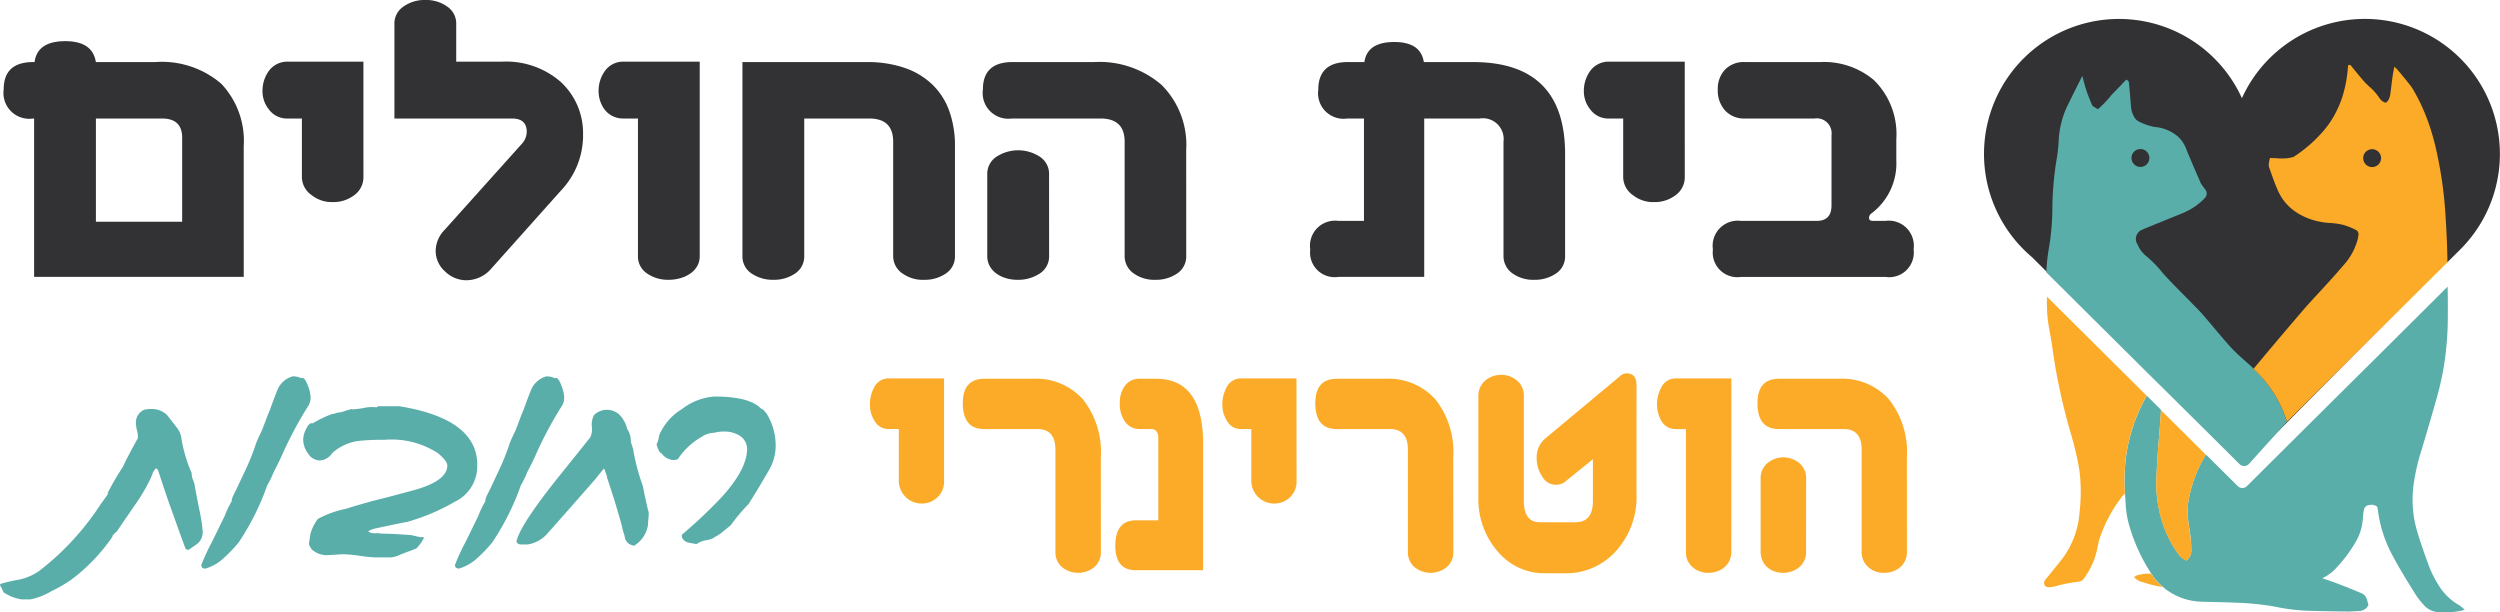
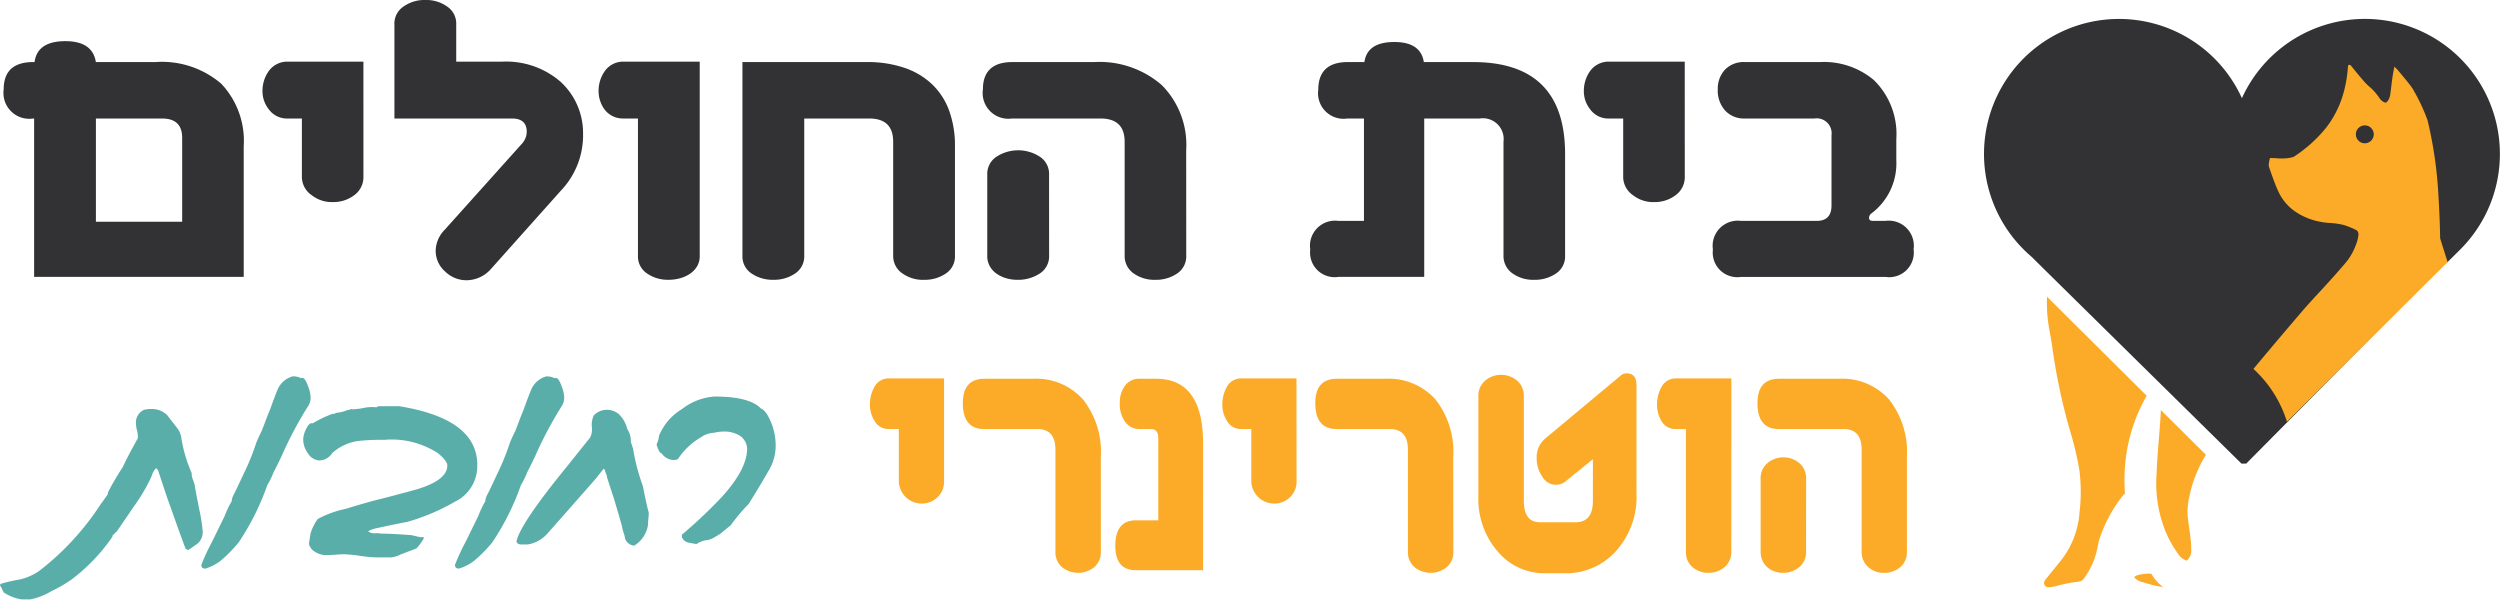
<svg xmlns="http://www.w3.org/2000/svg" width="203.294" height="49.799" viewBox="0 0 203.294 49.799">
  <defs>
    <clipPath id="clip-path">
      <rect id="Rectangle_2" data-name="Rectangle 2" width="203.294" height="49.799" fill="none" />
    </clipPath>
  </defs>
  <g id="LOGO_menu" data-name="LOGO menu" transform="translate(0 0)">
    <g id="Group_3" data-name="Group 3" transform="translate(0 0)" clip-path="url(#clip-path)">
      <path id="Path_7" data-name="Path 7" d="M252.367,21.816l1.053-1.045v0A10.979,10.979,0,1,0,235.643,8.489a10.976,10.976,0,1,0-17.1,12.9l1.2,1.189,15.864,15.628h.384L252.2,21.851" transform="translate(-53.336 -0.505)" fill="#323133" />
-       <path id="Path_8" data-name="Path 8" d="M255.435,51.633a6.212,6.212,0,0,1-2.27.173,1.7,1.7,0,0,1-1.06-.579,6.464,6.464,0,0,1-.706-.917c-.609-.984-1.225-1.961-1.766-2.984a10.526,10.526,0,0,1-1.255-3.825,2.13,2.13,0,0,0-.06-.256.742.742,0,0,0-.639-.135.473.473,0,0,0-.436.406,1.064,1.064,0,0,1-.038.165V43.7c-.023.218-.038.428-.06.646a4.225,4.225,0,0,1-.579,1.774,11.315,11.315,0,0,1-1.6,2.134,3.469,3.469,0,0,1-1.037.774l-.06.023c-.008,0-.008-.008-.015-.008v.014l.014-.006a1.523,1.523,0,0,0,.2.083c.917.3,1.811.661,2.7,1.03.639.263.639.293.842,1.067a.855.855,0,0,1-.8.5c-.286.008-.579.038-.864.038-.992-.008-1.977-.03-2.969-.053a15.447,15.447,0,0,1-2.938-.338,22.306,22.306,0,0,0-3.307-.331c-.864-.038-1.736-.045-2.6-.075a5.051,5.051,0,0,1-3.217-1.187c.032,0,.063.005.094.01l-.094-.025a1.1,1.1,0,0,1-.143-.12,3.966,3.966,0,0,1-.639-.691c-.053-.083-.105-.18-.165-.263h-.008a14.385,14.385,0,0,1-1.849-4.1,7.649,7.649,0,0,1-.233-1.428c-.015-.323-.038-.654-.06-.985v-.008a15.269,15.269,0,0,1,.015-2.345,13.542,13.542,0,0,1,1.759-5.614l1.15,1.15c-.015.248-.023.488-.045.736-.1,1.488-.256,2.976-.308,4.472a10.363,10.363,0,0,0,.767,4.742,8.841,8.841,0,0,0,1,1.759,1.368,1.368,0,0,0,.676.534,1.048,1.048,0,0,0,.376-.872,9.181,9.181,0,0,0-.06-1.015c-.06-.473-.135-.954-.2-1.428a5.5,5.5,0,0,1,.128-2.014,10.466,10.466,0,0,1,1.323-3.277l2.585,2.563a.517.517,0,0,0,.376.158.53.53,0,0,0,.376-.158l3.254-3.239,5.584-5.546,1.616-1.6,5.862-5.832c.015.729.023,1.45.015,2.172a25.929,25.929,0,0,1-.3,4.179c-.128.782-.293,1.563-.5,2.33-.413,1.511-.864,3.014-1.308,4.509a16.831,16.831,0,0,0-.691,3.029,9.142,9.142,0,0,0,.316,3.72c.3.992.646,1.969,1.007,2.938a9.391,9.391,0,0,0,.654,1.285,4.708,4.708,0,0,0,1.533,1.616,2.914,2.914,0,0,1,.661.5M229.629,32.345l-8.21-8.156c0-.024,0-.049,0-.073a15.655,15.655,0,0,1,.22-1.97,19.851,19.851,0,0,0,.268-2.987,26.07,26.07,0,0,1,.359-4.227,12.956,12.956,0,0,0,.165-1.6,7.356,7.356,0,0,1,.761-2.807c.352-.722.716-1.438,1.151-2.308.139.5.222.849.338,1.193.124.368.268.73.422,1.087.085.2.1.187.513.421a8.581,8.581,0,0,0,1.139-1.2c.4-.389.777-.8,1.158-1.2.258.092.227.282.241.439.056.607.11,1.215.154,1.823a2.02,2.02,0,0,0,.326.885c.211.358,1.375.673,1.592.7a3.313,3.313,0,0,1,1.88.768,2.561,2.561,0,0,1,.683,1.006c.278.715,1.2,2.826,1.2,2.826l.15.216c.067.1.148.194.22.293a.491.491,0,0,1-.011.612,2.061,2.061,0,0,1-.3.316,5.192,5.192,0,0,1-1.478.942c-.066.029-.132.057-.2.084q-1.323.535-2.645,1.076c-.139.056-.282.11-.416.176l-.053.028a.8.8,0,0,0-.42,1.209,2.286,2.286,0,0,0,.69.934,9.241,9.241,0,0,1,1.373,1.412c.72.8,1.493,1.546,2.241,2.317.34.349.691.69,1.012,1.057.769.885,1.5,1.805,2.29,2.668.51.555,1.1,1.036,1.659,1.547.057.052.113.105.17.159l-.015.017a9.776,9.776,0,0,1,2.508,3.67c.076.208.148.417.221.626l.1-.1-3.2,3.555a.536.536,0,0,1-.758,0l-2.615-2.6L230.8,33.5Zm-.558-16.73a.727.727,0,1,0-.727-.727.727.727,0,0,0,.727.727" transform="translate(-55.016 -2.041)" fill="#5aaeaa" />
-       <path id="Path_9" data-name="Path 9" d="M230.7,49.362c.047.043.1.079.144.119a9.362,9.362,0,0,1-1.642-.4,1.217,1.217,0,0,1-.711-.411,1.517,1.517,0,0,1,.233-.141,3.375,3.375,0,0,1,1.168-.134c.059.092.116.186.176.277a3.791,3.791,0,0,0,.632.691m-1.18-15.438-8.107-8.053a11.594,11.594,0,0,0,.135,2.372c.1.594.219,1.186.3,1.783a48.166,48.166,0,0,0,1.527,7.058,25.113,25.113,0,0,1,.667,2.884,14.013,14.013,0,0,1,.018,3.389,7.131,7.131,0,0,1-1.58,4.042q-.524.645-1.048,1.291a2.35,2.35,0,0,0-.216.289.345.345,0,0,0,.3.514,2.441,2.441,0,0,0,.571-.076A11.441,11.441,0,0,1,224,49.042a.6.6,0,0,0,.455-.316,6.146,6.146,0,0,0,1.026-2.293c.054-.26.1-.522.169-.777a11.358,11.358,0,0,1,1.885-3.555,1.041,1.041,0,0,1,.217-.223,14.559,14.559,0,0,1,.01-2.34,13.5,13.5,0,0,1,1.757-5.613m4.816,4.8-3.664-3.639c-.014.247-.025.493-.041.74-.1,1.491-.257,2.979-.309,4.471a10.39,10.39,0,0,0,.762,4.742,8.878,8.878,0,0,0,1,1.756,1.357,1.357,0,0,0,.68.539,1.048,1.048,0,0,0,.377-.878,9.065,9.065,0,0,0-.065-1.009c-.054-.479-.131-.955-.195-1.433a5.471,5.471,0,0,1,.131-2.01,10.373,10.373,0,0,1,1.325-3.278m19.652-15.668-5.866,5.827-1.611,1.6-5.486,5.451-.1.1c-.072-.209-.144-.418-.22-.625a9.773,9.773,0,0,0-2.508-3.67l.015-.017.02-.025q1.44-1.729,2.9-3.444l.088-.1.4-.472.491-.575.113-.132.174-.2c.132-.15.266-.3.4-.447l.28-.307.141-.153c.376-.408.755-.813,1.126-1.225q.121-.133.24-.268l.268-.3.283-.322.044-.05.456-.526a4.571,4.571,0,0,0,.322-.417c.025-.036.049-.072.073-.109l.035-.055c.023-.037.046-.074.068-.111q.1-.169.186-.344l.056-.118c.033-.071.064-.143.093-.216s.061-.153.089-.231l.025-.07q.027-.079.052-.158a2.2,2.2,0,0,0,.056-.22c0-.017.007-.035.01-.052s.008-.043.011-.064.008-.045.011-.068.008-.059.012-.089a.457.457,0,0,0-.023-.216c0-.013-.01-.025-.015-.036a.365.365,0,0,0-.179-.171,6.1,6.1,0,0,0-1-.4,5.7,5.7,0,0,0-.933-.149l-.122-.011-.032,0-.056,0a6.247,6.247,0,0,1-1.073-.168c-.07-.017-.14-.036-.209-.056l-.137-.042-.135-.046-.1-.035-.041-.015c-.167-.065-.329-.136-.486-.214a4.822,4.822,0,0,1-.508-.292c-.047-.03-.092-.062-.138-.094a3.968,3.968,0,0,1-1.3-1.547c-.109-.228-.207-.461-.3-.7q-.077-.2-.15-.4c-.1-.263-.188-.528-.283-.791-.11-.307-.089-.388.027-.884l.272.011.073,0c.068,0,.137.007.205.012.129.01.259.017.387.017a3.363,3.363,0,0,0,.779-.074c.065-.014.13-.031.195-.05a11.181,11.181,0,0,0,2.364-2.033h0q.171-.194.327-.395l.032-.042q.088-.115.171-.232l.029-.043.08-.117.02-.029c.035-.053.07-.107.1-.161q.163-.26.3-.528c.027-.051.053-.1.079-.155s.038-.077.056-.115c.033-.07.065-.14.1-.21.008-.016.014-.032.021-.047.026-.06.052-.12.076-.18s.038-.095.056-.143l.038-.1c.006-.017.012-.034.019-.051l.05-.14.054-.162c.017-.054.035-.109.051-.164q.112-.37.192-.752c.013-.056.024-.113.035-.17.005-.029.011-.057.017-.086.011-.057.02-.114.03-.172s.02-.115.029-.173.017-.116.025-.174c.024-.174.044-.351.061-.528.005-.065.009-.131.017-.2l0-.02,0-.011,0-.012c.008-.039.018-.078.029-.118a.2.2,0,0,1,.086-.026h.019l.011,0,.01,0,.018.007.017.009a.542.542,0,0,1,.123.131c.244.3.483.6.734.894l.125.146a5.465,5.465,0,0,0,.516.539,4.439,4.439,0,0,1,.862.957.825.825,0,0,0,.142.174.757.757,0,0,0,.113.1.71.71,0,0,0,.275.121.719.719,0,0,0,.131-.115l0,0a.7.7,0,0,0,.082-.113,1.347,1.347,0,0,0,.158-.51c0-.018,0-.035.007-.054l.019-.141q.03-.253.062-.505c.026-.215.053-.43.083-.645.005-.032.009-.065.015-.1.007-.049.016-.1.025-.148,0-.033.011-.067.017-.1.029-.154.061-.317.094-.5.062.062.116.11.163.154a1.331,1.331,0,0,1,.121.126c.325.389.649.778.963,1.175q.136.175.256.364c.036.057.071.115.1.173s.076.132.113.2q.175.313.331.635.1.191.183.385c.023.048.044.1.065.144s.035.077.051.116c.041.095.081.19.121.286.032.075.062.15.091.226s.051.129.076.194.043.114.065.172c.05.135.1.271.144.407.019.057.038.113.058.171.036.112.071.224.107.336.019.061.038.121.055.182.083.277.159.557.231.839a33.565,33.565,0,0,1,.887,6.145c.042.655.072,1.311.1,1.968q.021.638.035,1.277v.017l.005.209m-5.4-8.463a.727.727,0,1,0-.727.727.727.727,0,0,0,.727-.727" transform="translate(-54.953 -1.742)" fill="#fbab27" />
+       <path id="Path_9" data-name="Path 9" d="M230.7,49.362c.047.043.1.079.144.119a9.362,9.362,0,0,1-1.642-.4,1.217,1.217,0,0,1-.711-.411,1.517,1.517,0,0,1,.233-.141,3.375,3.375,0,0,1,1.168-.134c.059.092.116.186.176.277a3.791,3.791,0,0,0,.632.691m-1.18-15.438-8.107-8.053a11.594,11.594,0,0,0,.135,2.372c.1.594.219,1.186.3,1.783a48.166,48.166,0,0,0,1.527,7.058,25.113,25.113,0,0,1,.667,2.884,14.013,14.013,0,0,1,.018,3.389,7.131,7.131,0,0,1-1.58,4.042q-.524.645-1.048,1.291a2.35,2.35,0,0,0-.216.289.345.345,0,0,0,.3.514,2.441,2.441,0,0,0,.571-.076A11.441,11.441,0,0,1,224,49.042a.6.6,0,0,0,.455-.316,6.146,6.146,0,0,0,1.026-2.293c.054-.26.1-.522.169-.777a11.358,11.358,0,0,1,1.885-3.555,1.041,1.041,0,0,1,.217-.223,14.559,14.559,0,0,1,.01-2.34,13.5,13.5,0,0,1,1.757-5.613m4.816,4.8-3.664-3.639c-.014.247-.025.493-.041.74-.1,1.491-.257,2.979-.309,4.471a10.39,10.39,0,0,0,.762,4.742,8.878,8.878,0,0,0,1,1.756,1.357,1.357,0,0,0,.68.539,1.048,1.048,0,0,0,.377-.878,9.065,9.065,0,0,0-.065-1.009c-.054-.479-.131-.955-.195-1.433a5.471,5.471,0,0,1,.131-2.01,10.373,10.373,0,0,1,1.325-3.278m19.652-15.668-5.866,5.827-1.611,1.6-5.486,5.451-.1.1c-.072-.209-.144-.418-.22-.625a9.773,9.773,0,0,0-2.508-3.67l.015-.017.02-.025q1.44-1.729,2.9-3.444l.088-.1.4-.472.491-.575.113-.132.174-.2c.132-.15.266-.3.4-.447l.28-.307.141-.153c.376-.408.755-.813,1.126-1.225q.121-.133.24-.268l.268-.3.283-.322.044-.05.456-.526a4.571,4.571,0,0,0,.322-.417c.025-.036.049-.072.073-.109l.035-.055c.023-.037.046-.074.068-.111q.1-.169.186-.344l.056-.118c.033-.071.064-.143.093-.216s.061-.153.089-.231l.025-.07q.027-.079.052-.158a2.2,2.2,0,0,0,.056-.22c0-.017.007-.035.01-.052s.008-.043.011-.064.008-.045.011-.068.008-.059.012-.089a.457.457,0,0,0-.023-.216c0-.013-.01-.025-.015-.036a.365.365,0,0,0-.179-.171,6.1,6.1,0,0,0-1-.4,5.7,5.7,0,0,0-.933-.149l-.122-.011-.032,0-.056,0a6.247,6.247,0,0,1-1.073-.168c-.07-.017-.14-.036-.209-.056l-.137-.042-.135-.046-.1-.035-.041-.015c-.167-.065-.329-.136-.486-.214a4.822,4.822,0,0,1-.508-.292c-.047-.03-.092-.062-.138-.094a3.968,3.968,0,0,1-1.3-1.547c-.109-.228-.207-.461-.3-.7q-.077-.2-.15-.4c-.1-.263-.188-.528-.283-.791-.11-.307-.089-.388.027-.884l.272.011.073,0c.068,0,.137.007.205.012.129.01.259.017.387.017a3.363,3.363,0,0,0,.779-.074c.065-.014.13-.031.195-.05a11.181,11.181,0,0,0,2.364-2.033h0q.171-.194.327-.395l.032-.042q.088-.115.171-.232l.029-.043.08-.117.02-.029c.035-.053.07-.107.1-.161q.163-.26.3-.528c.027-.051.053-.1.079-.155s.038-.077.056-.115c.033-.07.065-.14.1-.21.008-.016.014-.032.021-.047.026-.06.052-.12.076-.18s.038-.095.056-.143l.038-.1c.006-.017.012-.034.019-.051l.05-.14.054-.162c.017-.054.035-.109.051-.164q.112-.37.192-.752c.013-.056.024-.113.035-.17.005-.029.011-.057.017-.086.011-.057.02-.114.03-.172s.02-.115.029-.173.017-.116.025-.174c.024-.174.044-.351.061-.528.005-.065.009-.131.017-.2l0-.02,0-.011,0-.012c.008-.039.018-.078.029-.118a.2.2,0,0,1,.086-.026h.019l.011,0,.01,0,.018.007.017.009a.542.542,0,0,1,.123.131c.244.3.483.6.734.894l.125.146a5.465,5.465,0,0,0,.516.539,4.439,4.439,0,0,1,.862.957.825.825,0,0,0,.142.174.757.757,0,0,0,.113.1.71.71,0,0,0,.275.121.719.719,0,0,0,.131-.115l0,0a.7.7,0,0,0,.082-.113,1.347,1.347,0,0,0,.158-.51c0-.018,0-.035.007-.054l.019-.141q.03-.253.062-.505c.026-.215.053-.43.083-.645.005-.032.009-.065.015-.1.007-.049.016-.1.025-.148,0-.033.011-.067.017-.1.029-.154.061-.317.094-.5.062.062.116.11.163.154a1.331,1.331,0,0,1,.121.126c.325.389.649.778.963,1.175q.136.175.256.364c.036.057.071.115.1.173s.076.132.113.2q.175.313.331.635.1.191.183.385c.023.048.044.1.065.144s.035.077.051.116c.041.095.081.19.121.286.032.075.062.15.091.226s.051.129.076.194.043.114.065.172a33.565,33.565,0,0,1,.887,6.145c.042.655.072,1.311.1,1.968q.021.638.035,1.277v.017l.005.209m-5.4-8.463a.727.727,0,1,0-.727.727.727.727,0,0,0,.727-.727" transform="translate(-54.953 -1.742)" fill="#fbab27" />
      <path id="Path_10" data-name="Path 10" d="M19.921,22.516H2.875V9.636H2.8a2.1,2.1,0,0,1-2.4-2.362q0-2.226,2.4-2.227H2.91q.231-1.7,2.5-1.7,2.221,0,2.486,1.7h4.83A7.419,7.419,0,0,1,18.1,6.815a6.759,6.759,0,0,1,1.819,5.08ZM14.914,18.03V11.2q0-1.562-1.633-1.562H7.9V18.03Zm14.74-3.688a1.812,1.812,0,0,1-.746,1.53,2.8,2.8,0,0,1-1.758.56,2.62,2.62,0,0,1-1.7-.56,1.8,1.8,0,0,1-.8-1.53V9.636H23.51a1.815,1.815,0,0,1-1.564-.765,2.34,2.34,0,0,1-.5-1.462,2.765,2.765,0,0,1,.463-1.563,1.852,1.852,0,0,1,1.6-.833h6.144Zm17.862-3.313A6.526,6.526,0,0,1,45.7,15.515L40.04,21.854a2.673,2.673,0,0,1-2.007.935,2.473,2.473,0,0,1-1.739-.715,2.226,2.226,0,0,1-.765-1.682,2.49,2.49,0,0,1,.728-1.7l6.251-6.967a1.484,1.484,0,0,0,.426-1q0-1.088-1.19-1.087H32.174V1.989A1.664,1.664,0,0,1,32.919.528,2.945,2.945,0,0,1,34.7,0a2.914,2.914,0,0,1,1.757.528A1.662,1.662,0,0,1,37.2,1.989V5.013h3.746A6.755,6.755,0,0,1,45.7,6.662a5.657,5.657,0,0,1,1.811,4.367M57,20.817a1.617,1.617,0,0,1-.2.816,1.889,1.889,0,0,1-.551.6,2.678,2.678,0,0,1-.808.383,3.492,3.492,0,0,1-.994.136,2.975,2.975,0,0,1-1.723-.51,1.657,1.657,0,0,1-.746-1.427V9.636H50.8a1.872,1.872,0,0,1-1.562-.765,2.55,2.55,0,0,1-.461-1.462,2.763,2.763,0,0,1,.461-1.563A1.822,1.822,0,0,1,50.8,5.013H57Zm20.757,0a1.657,1.657,0,0,1-.746,1.427,3.031,3.031,0,0,1-1.757.51,2.844,2.844,0,0,1-1.705-.476,1.705,1.705,0,0,1-.817-1.462V11.522q0-1.886-1.953-1.886H65.5v11.18a1.657,1.657,0,0,1-.746,1.427,3.035,3.035,0,0,1-1.758.51,3.066,3.066,0,0,1-1.776-.51,1.657,1.657,0,0,1-.746-1.427V5.047H70.564a9.329,9.329,0,0,1,3.081.467A6.1,6.1,0,0,1,75.9,6.858a5.618,5.618,0,0,1,1.387,2.149,8.348,8.348,0,0,1,.47,2.889Zm18.806,0a1.658,1.658,0,0,1-.746,1.427,3.035,3.035,0,0,1-1.758.51,2.894,2.894,0,0,1-1.705-.476,1.714,1.714,0,0,1-.8-1.462V11.522q0-1.886-1.971-1.886H82.39a2.088,2.088,0,0,1-2.361-2.362q0-2.226,2.4-2.227h6.641a7.722,7.722,0,0,1,5.5,1.869,6.886,6.886,0,0,1,1.989,5.3Zm-11.151,0a1.646,1.646,0,0,1-.764,1.427,3.2,3.2,0,0,1-1.792.51,3.257,3.257,0,0,1-.96-.136,2.591,2.591,0,0,1-.781-.383,1.822,1.822,0,0,1-.532-.6,1.668,1.668,0,0,1-.2-.816v-6.61a1.665,1.665,0,0,1,.746-1.462,3.23,3.23,0,0,1,3.534,0,1.666,1.666,0,0,1,.746,1.462Zm41.959,0a1.656,1.656,0,0,1-.745,1.427,3.038,3.038,0,0,1-1.758.51,2.9,2.9,0,0,1-1.706-.476,1.714,1.714,0,0,1-.8-1.462V11.522a1.689,1.689,0,0,0-1.937-1.886h-4.51v12.88h-6.978a2,2,0,0,1-2.29-2.226,2.041,2.041,0,0,1,2.29-2.328h2.078V9.636h-1.35A2.073,2.073,0,0,1,107.3,7.307q0-2.259,2.4-2.26h1.35q.232-1.631,2.433-1.631,2.15,0,2.4,1.631h3.994q7.493,0,7.494,7.477Zm9.732-6.474a1.812,1.812,0,0,1-.746,1.53,2.8,2.8,0,0,1-1.757.56,2.624,2.624,0,0,1-1.705-.56,1.8,1.8,0,0,1-.8-1.53V9.636h-1.136a1.813,1.813,0,0,1-1.563-.765,2.34,2.34,0,0,1-.5-1.462,2.77,2.77,0,0,1,.462-1.563,1.852,1.852,0,0,1,1.6-.833H137.1Zm18.61,5.948a2,2,0,0,1-2.29,2.226H141.682a2,2,0,0,1-2.291-2.226,2.042,2.042,0,0,1,2.291-2.328h6.145q1.206,0,1.208-1.257V10.995a1.214,1.214,0,0,0-1.387-1.359h-5.681a2.061,2.061,0,0,1-1.58-.646,2.407,2.407,0,0,1-.6-1.716,2.267,2.267,0,0,1,.576-1.6A2.12,2.12,0,0,1,142,5.047h6.109a6.306,6.306,0,0,1,4.368,1.462,6.142,6.142,0,0,1,1.828,4.809v1.733a5.079,5.079,0,0,1-2.041,4.316.438.438,0,0,0-.177.374c.01.147.116.22.319.22h1.013a2.041,2.041,0,0,1,2.29,2.328" transform="translate(-0.101 0)" fill="#323133" />
      <path id="Path_11" data-name="Path 11" d="M100.158,49.123a1.751,1.751,0,0,1-.548,1.362,1.822,1.822,0,0,1-1.292.5,1.854,1.854,0,0,1-1.84-1.862v-4.2h-.836a1.267,1.267,0,0,1-1.148-.681,2.374,2.374,0,0,1-.365-1.3,2.859,2.859,0,0,1,.338-1.393,1.313,1.313,0,0,1,1.175-.742h4.515Zm12.75,5.77a1.583,1.583,0,0,1-.548,1.271,2.083,2.083,0,0,1-2.6,0,1.585,1.585,0,0,1-.547-1.271V46.609q0-1.682-1.462-1.682h-4.333q-1.735,0-1.735-2.105,0-1.984,1.761-1.984h3.929a5.125,5.125,0,0,1,4.07,1.667,6.9,6.9,0,0,1,1.462,4.724Zm8.313,1.514h-5.455q-1.684,0-1.683-1.984,0-2.074,1.683-2.074h1.813V45.67c0-.494-.2-.743-.587-.743h-.939a1.4,1.4,0,0,1-1.162-.575,2.444,2.444,0,0,1-.444-1.53,2.294,2.294,0,0,1,.425-1.424,1.423,1.423,0,0,1,1.207-.56H117.4q3.824,0,3.823,5.3Zm7.6-7.284a1.75,1.75,0,0,1-.547,1.362,1.822,1.822,0,0,1-1.292.5,1.854,1.854,0,0,1-1.84-1.862v-4.2H124.3a1.267,1.267,0,0,1-1.148-.681,2.374,2.374,0,0,1-.365-1.3,2.859,2.859,0,0,1,.338-1.393,1.313,1.313,0,0,1,1.175-.742h4.515Zm12.75,5.77a1.583,1.583,0,0,1-.548,1.271,2.083,2.083,0,0,1-2.6,0,1.585,1.585,0,0,1-.547-1.271V46.609q0-1.682-1.462-1.682h-4.333q-1.736,0-1.735-2.105,0-1.984,1.76-1.984h3.93A5.125,5.125,0,0,1,140.1,42.5a6.9,6.9,0,0,1,1.462,4.724Zm14.891-4.756a6.561,6.561,0,0,1-1.762,4.817,5.438,5.438,0,0,1-4.109,1.7h-1.553a4.929,4.929,0,0,1-3.8-1.7,6.5,6.5,0,0,1-1.632-4.529V42.262a1.619,1.619,0,0,1,.549-1.272,2.027,2.027,0,0,1,2.6,0,1.616,1.616,0,0,1,.548,1.272v8.5q0,1.743,1.305,1.743h2.911q1.4,0,1.4-1.743V47.38l-2.116,1.712a1.26,1.26,0,0,1-2-.3,2.588,2.588,0,0,1-.457-1.5,1.983,1.983,0,0,1,.691-1.589l6.121-5.105a.716.716,0,0,1,.508-.2c.531,0,.8.325.8.971Zm7.714,4.756a1.713,1.713,0,0,1-.15.727,1.593,1.593,0,0,1-.405.537,1.835,1.835,0,0,1-.594.341,2.162,2.162,0,0,1-.73.121,1.92,1.92,0,0,1-1.265-.455,1.584,1.584,0,0,1-.549-1.271V44.927h-.861a1.306,1.306,0,0,1-1.148-.681,2.633,2.633,0,0,1-.34-1.3,2.869,2.869,0,0,1,.34-1.393,1.294,1.294,0,0,1,1.148-.742h4.556Zm14.277,0a1.586,1.586,0,0,1-.549,1.271,1.961,1.961,0,0,1-1.293.455,1.852,1.852,0,0,1-1.252-.425,1.624,1.624,0,0,1-.587-1.3V46.609q0-1.682-1.449-1.682h-5.285q-1.736,0-1.737-2.105,0-1.984,1.762-1.984h4.88a5.1,5.1,0,0,1,4.046,1.667,6.906,6.906,0,0,1,1.462,4.724Zm-8.2,0a1.571,1.571,0,0,1-.561,1.271,2.06,2.06,0,0,1-1.317.455,2.017,2.017,0,0,1-.706-.121,1.77,1.77,0,0,1-.574-.341,1.558,1.558,0,0,1-.392-.537,1.759,1.759,0,0,1-.144-.727V49a1.594,1.594,0,0,1,.549-1.3,2.025,2.025,0,0,1,2.6,0,1.594,1.594,0,0,1,.549,1.3Z" transform="translate(-23.388 -10.038)" fill="#fbab27" />
      <path id="Path_12" data-name="Path 12" d="M16.484,53.32a1.262,1.262,0,0,1-.358.95q-.06.064-.8.57l-.208-.064q-.061-.063-1.193-3.261-.388-1.045-1.073-3.167L12.7,48.19a1.2,1.2,0,0,0-.3.443,3.724,3.724,0,0,1-.208.507,14.835,14.835,0,0,1-1.252,2.089L9.509,53.32c-.02.021-.065.063-.135.127s-.124.116-.164.158l-.059.064v.063l-.03.063a14.749,14.749,0,0,1-3.308,3.451,11.127,11.127,0,0,1-1.64.95,5.392,5.392,0,0,1-1.7.665H1.759a3.613,3.613,0,0,1-1.46-.57q-.3-.634-.3-.538a.224.224,0,0,1,.059-.159,13.006,13.006,0,0,1,1.52-.349,4.446,4.446,0,0,0,1.61-.7A21.859,21.859,0,0,0,8.2,51.1q.149-.191.566-.791v-.127a22.253,22.253,0,0,1,1.222-2.09q.358-.791,1.223-2.343v-.19a2.131,2.131,0,0,0-.074-.458,2.055,2.055,0,0,1-.075-.459,1.136,1.136,0,0,1,.656-1.2,2.368,2.368,0,0,1,.6-.064,1.763,1.763,0,0,1,1.252.475q.06.064.865,1.109a1.749,1.749,0,0,1,.328.887A11.849,11.849,0,0,0,15.59,48.6v.1a1.255,1.255,0,0,0,.1.427,3.617,3.617,0,0,1,.135.4q.059.413.387,2.058a12.332,12.332,0,0,1,.268,1.741m22.327-5.386A3.189,3.189,0,0,1,37.023,50.9a17.038,17.038,0,0,1-3.9,1.656q-.866.16-2.624.542a2.392,2.392,0,0,0-.566.222.793.793,0,0,0,.581.159,1.886,1.886,0,0,1,.492.032q.834,0,2.474.127.238.064.685.159h.209a.464.464,0,0,0,.119.032,3.962,3.962,0,0,1-.626.887l-1.251.475a2.374,2.374,0,0,1-.8.253H30.583a10.1,10.1,0,0,1-1.326-.127,10.331,10.331,0,0,0-1.326-.126q-.209,0-.611.032t-.611.032a1.756,1.756,0,0,1-1.431-.538l.03-.032a.489.489,0,0,1-.179-.38c0-.02.039-.285.119-.791a3.753,3.753,0,0,1,.6-1.2,8.426,8.426,0,0,1,2.3-.824q.566-.189,2.146-.633.923-.221,3.279-.855,2.8-.76,2.8-2.026,0-.38-.775-1.014a6.908,6.908,0,0,0-4.352-1.076,17.361,17.361,0,0,0-2.146.095,4.007,4.007,0,0,0-2.086.981,1.267,1.267,0,0,1-1.014.6A1.153,1.153,0,0,1,25.054,47a1.941,1.941,0,0,1-.4-1.156,2.1,2.1,0,0,1,.253-.871q.254-.522.522-.428a8.777,8.777,0,0,1,1.669-.791l.059.032.179-.095a3.06,3.06,0,0,0,.984-.253l.059.032.15-.1a.47.47,0,0,0,.208.032,6.234,6.234,0,0,0,.924-.126,3.008,3.008,0,0,1,.954-.032.309.309,0,0,1,.238-.095h1.64a.8.8,0,0,0,.149.031q6.171,1.052,6.171,4.747m3.549,1.634a20.592,20.592,0,0,1-2.325,4.656,11.138,11.138,0,0,1-1.49,1.513,3.872,3.872,0,0,1-1.222.623c-.219,0-.328-.1-.328-.3a17.882,17.882,0,0,1,.894-1.926L38.9,52.062a7.377,7.377,0,0,1,.567-1.185v-.089a1.672,1.672,0,0,1,.2-.519c.131-.267.205-.419.226-.46l.541-1.155a18.979,18.979,0,0,0,1.024-2.519q.142-.36.454-.99.149-.386.507-1.335.089-.178.269-.682.446-1.215.567-1.453a1.891,1.891,0,0,1,1.163-.949,1.438,1.438,0,0,1,.686.149.087.087,0,0,0,.06-.03h.03q.238,0,.477.682a2.779,2.779,0,0,1,.208.89,1.263,1.263,0,0,1-.208.742,31.036,31.036,0,0,0-2.117,3.974q-.178.416-.685,1.394a6.658,6.658,0,0,1-.507,1.039m-20.625,0a20.623,20.623,0,0,1-2.325,4.656,11.184,11.184,0,0,1-1.49,1.513,3.873,3.873,0,0,1-1.223.623c-.218,0-.328-.1-.328-.3a18,18,0,0,1,.894-1.926l1.014-2.075a7.426,7.426,0,0,1,.566-1.185v-.089a1.693,1.693,0,0,1,.2-.519l.226-.46.542-1.155a19.085,19.085,0,0,0,1.024-2.519q.141-.36.454-.99.149-.386.507-1.335a7.183,7.183,0,0,0,.268-.682q.448-1.215.567-1.453a1.894,1.894,0,0,1,1.164-.949,1.433,1.433,0,0,1,.685.149.087.087,0,0,0,.06-.03h.03q.238,0,.477.682a2.764,2.764,0,0,1,.209.89,1.258,1.258,0,0,1-.209.742,31.059,31.059,0,0,0-2.116,3.974q-.178.416-.685,1.394a6.657,6.657,0,0,1-.507,1.039M52.7,52.75a2.381,2.381,0,0,1-1.132,1.741.868.868,0,0,1-.746-.6,1.763,1.763,0,0,0-.1-.412,3.332,3.332,0,0,1-.134-.507q-.03-.191-.685-2.375-.089-.253-.537-1.647a.881.881,0,0,0-.074-.285A1.728,1.728,0,0,1,49.2,48.4a.376.376,0,0,0-.1-.174q-.21.254-.657.823L46.024,51.8q-1.4,1.584-1.431,1.614a2.7,2.7,0,0,1-1.7.982h-.477c-.238,0-.377-.084-.417-.254q.3-1.424,3.994-5.952.537-.665,2-2.5a1.521,1.521,0,0,0,.135-.854,1.785,1.785,0,0,1,.164-.95,1.492,1.492,0,0,1,2.057-.064A2.462,2.462,0,0,1,51,44.992a1.778,1.778,0,0,1,.3,1.077c.04.106.1.285.179.538a16.663,16.663,0,0,0,.8,3.04q.089.506.388,1.836a1.829,1.829,0,0,1,.089.38c0,.106-.011.253-.03.443a4.434,4.434,0,0,0-.03.443m6.711.095-.894.728a.256.256,0,0,0-.149.079.253.253,0,0,1-.15.08,1.571,1.571,0,0,1-.775.316,1.829,1.829,0,0,0-.8.316q-.537-.095-.685-.126a.744.744,0,0,1-.507-.443V53.6a38.993,38.993,0,0,0,3.279-3.1q2.027-2.248,2.027-3.894a1.308,1.308,0,0,0-.746-1.14,2.349,2.349,0,0,0-1.163-.253,2.986,2.986,0,0,0-.775.1h-.059a1.957,1.957,0,0,0-.984.348,5.627,5.627,0,0,0-1.908,1.805,1.549,1.549,0,0,1-.358.063,1.257,1.257,0,0,1-.954-.538q-.209-.032-.417-.728a2.256,2.256,0,0,0,.208-.729,4.546,4.546,0,0,1,1.864-2.153A4.835,4.835,0,0,1,58.1,42.364q2.861,0,3.785.982.149,0,.477.443a5,5,0,0,1,.715,2.6,3.951,3.951,0,0,1-.567,1.995q-.894,1.552-1.639,2.724a14.582,14.582,0,0,0-1.461,1.741" transform="translate(0 -10.119)" fill="#5aaeaa" />
    </g>
  </g>
</svg>